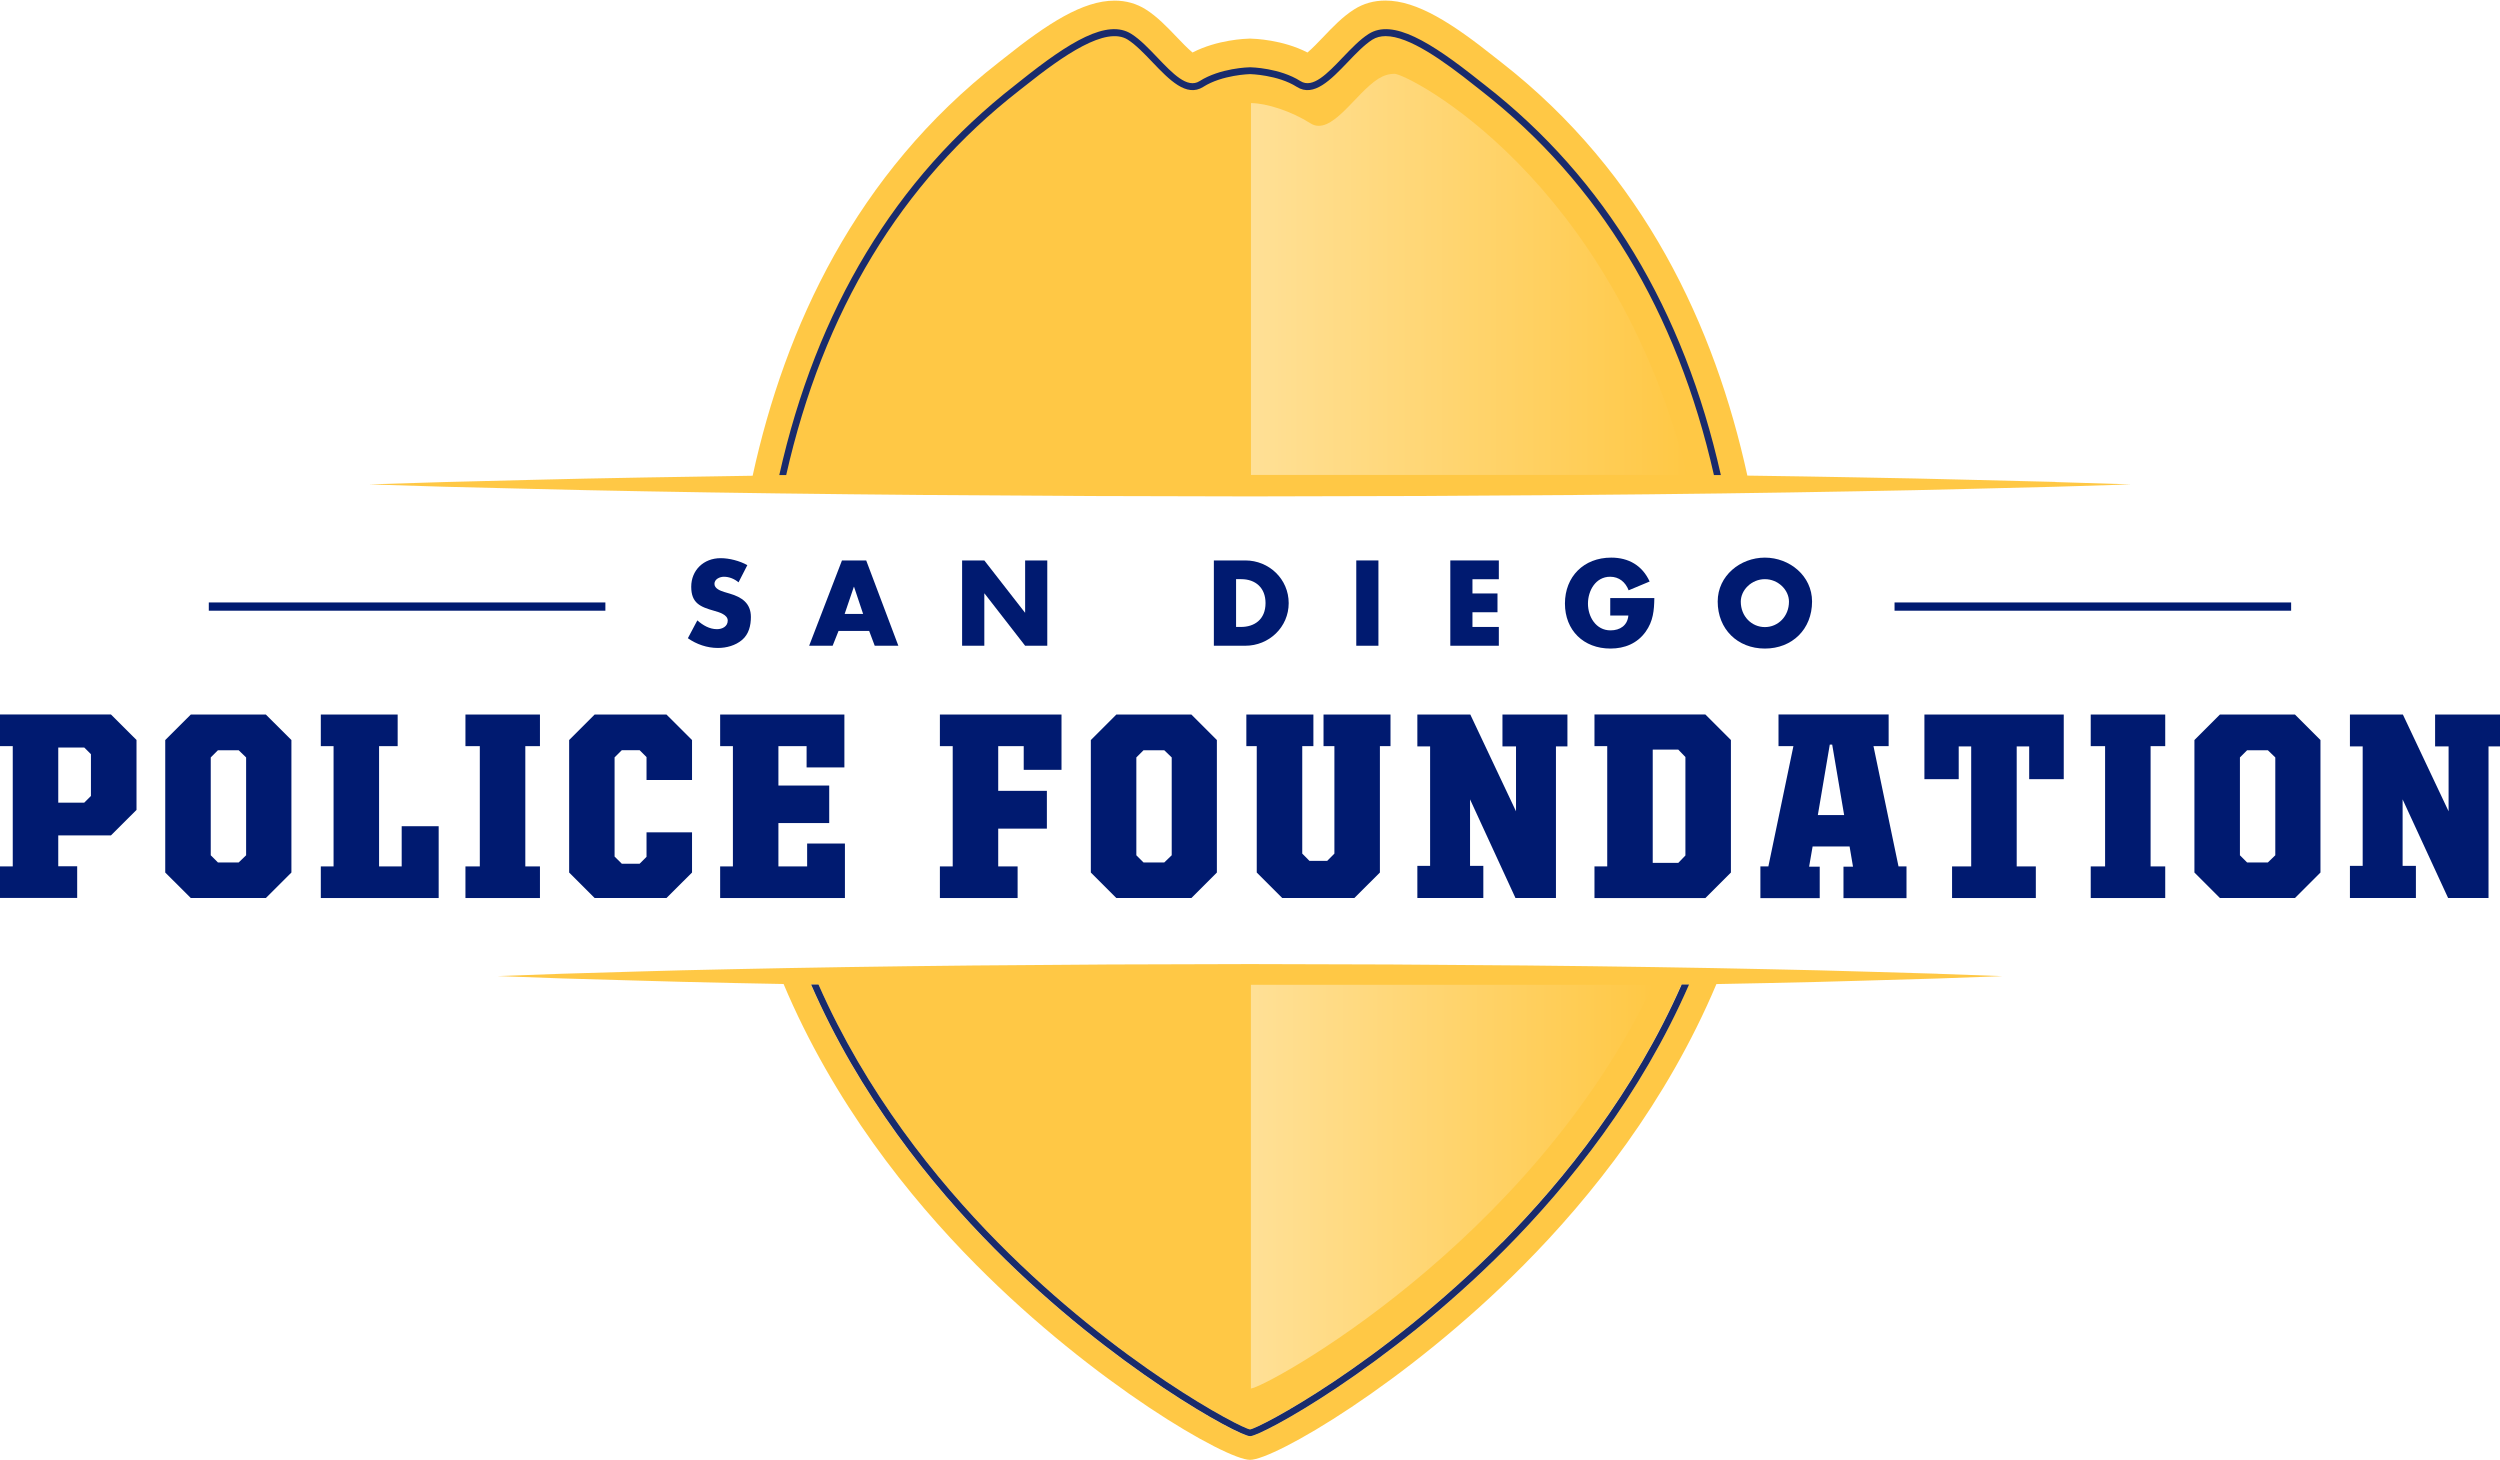
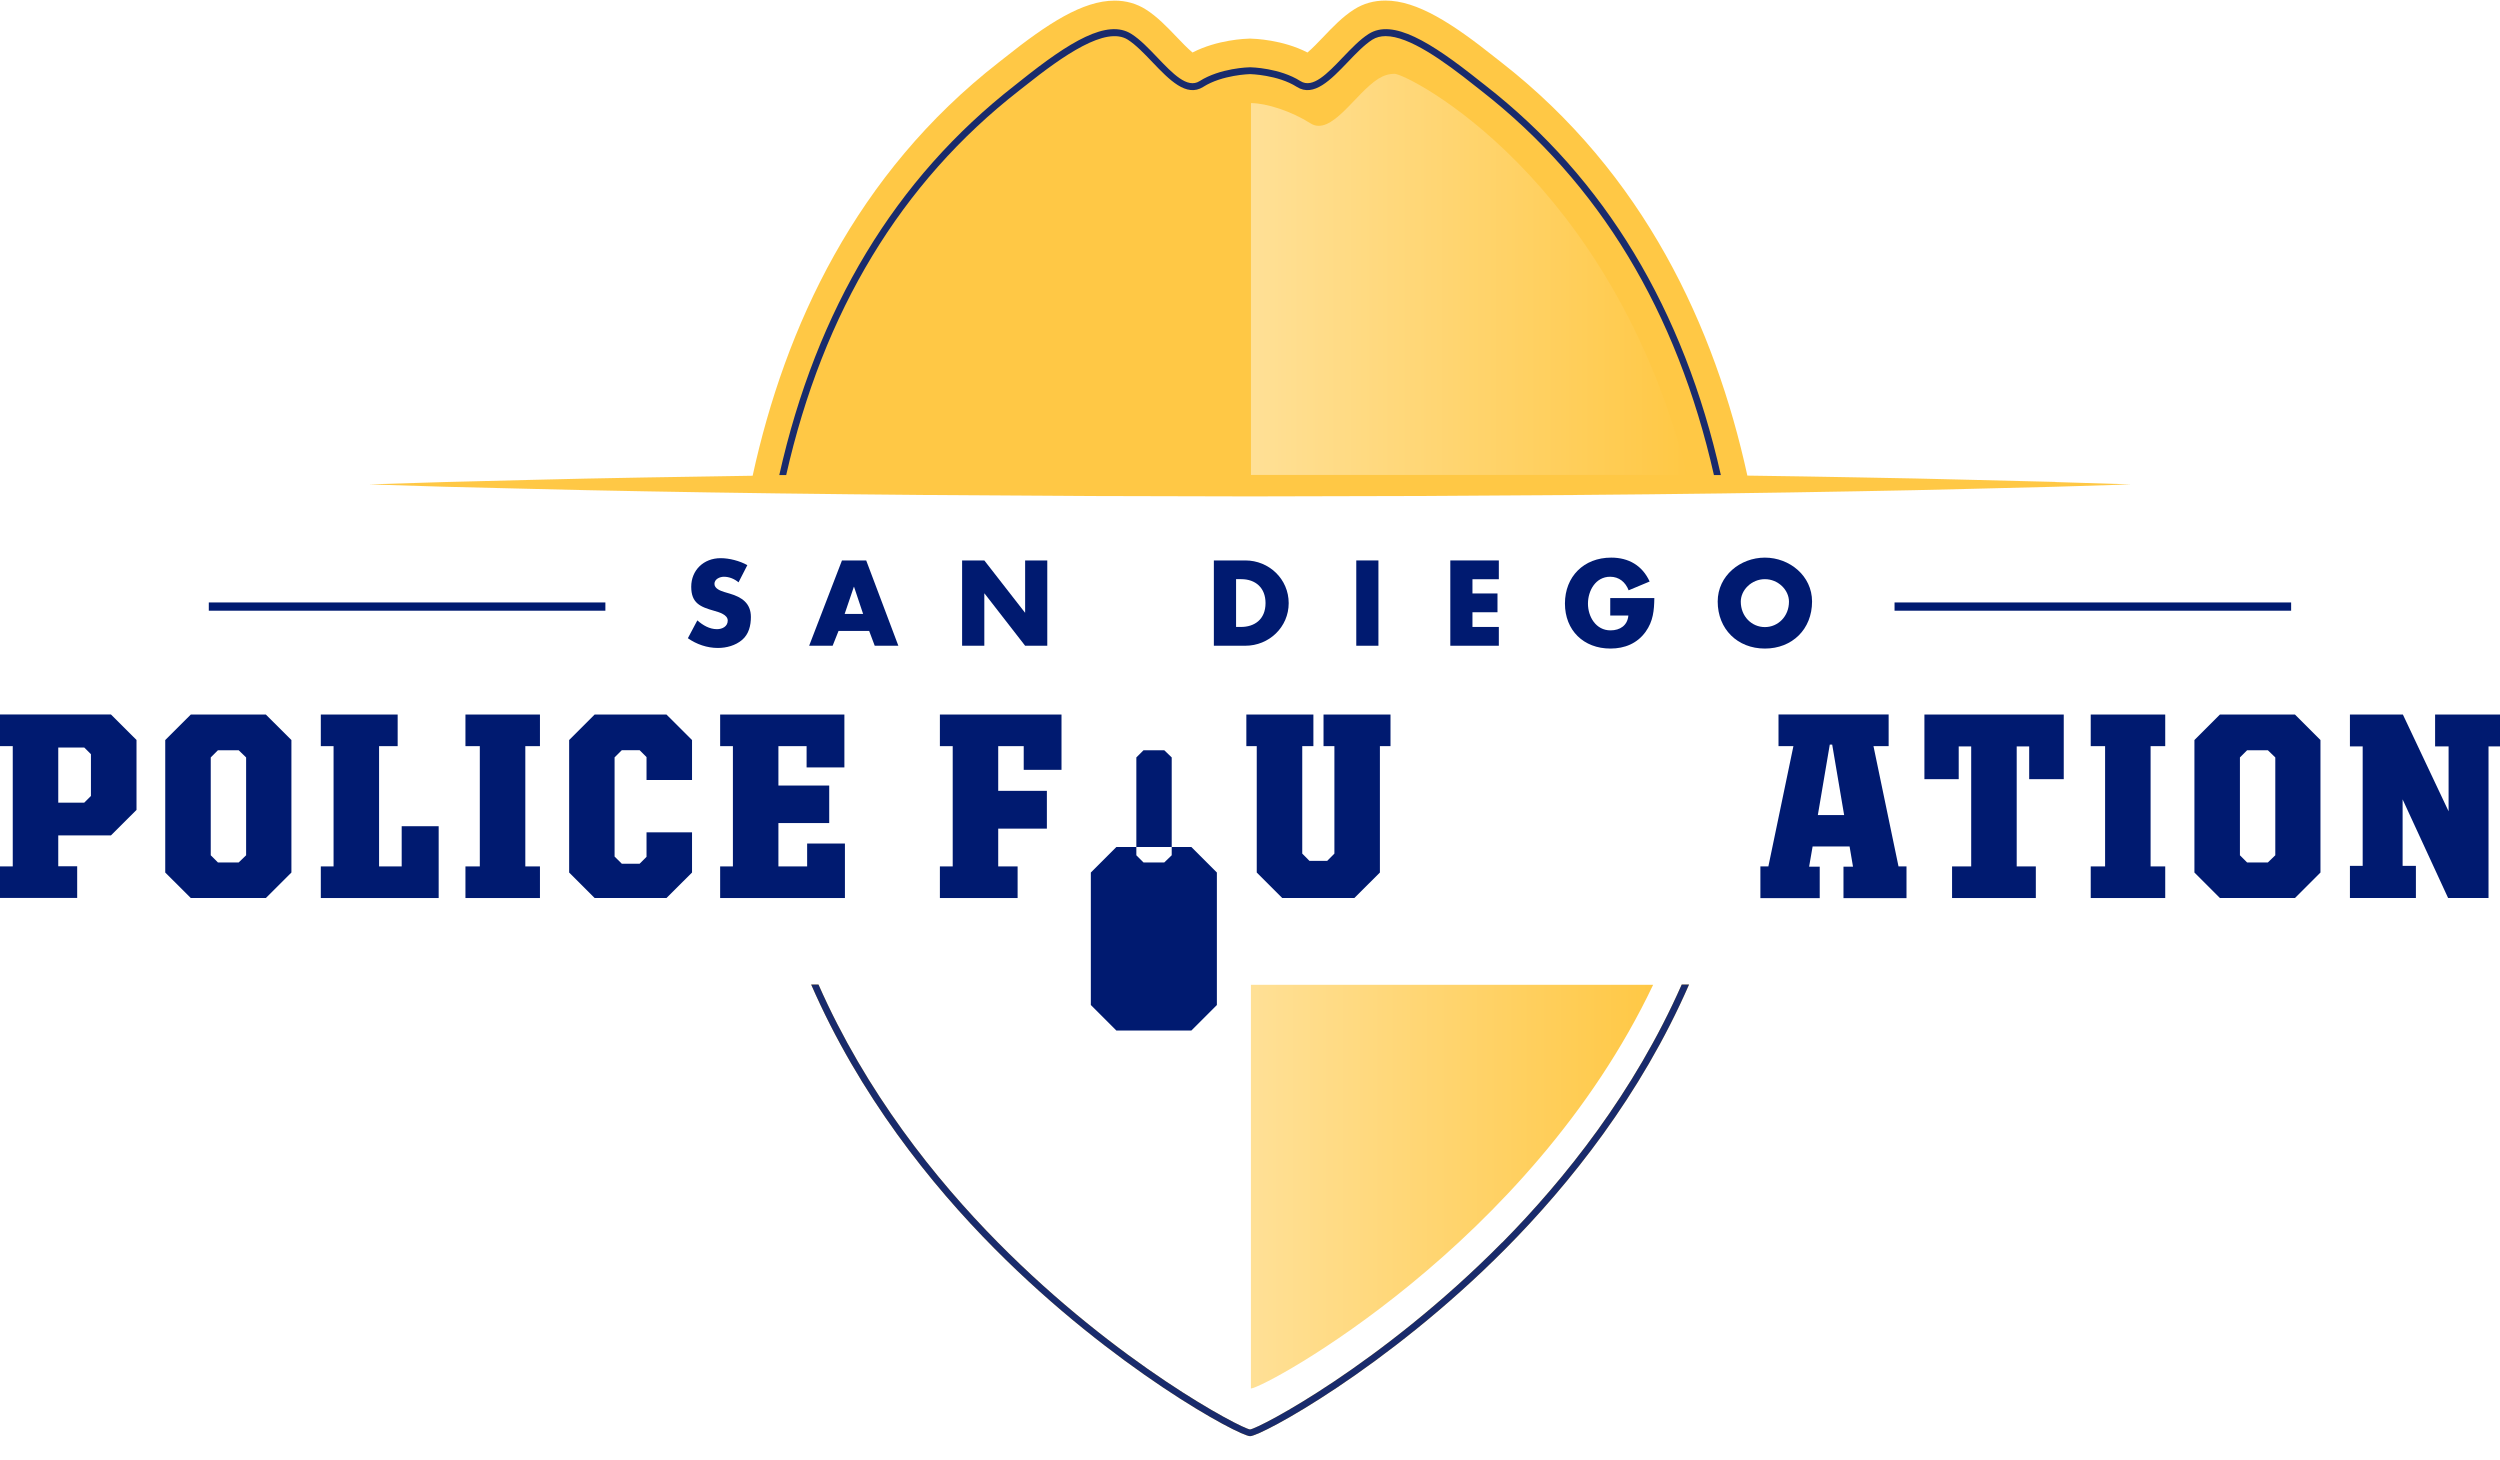
<svg xmlns="http://www.w3.org/2000/svg" id="Layer_1" width="5.17in" height="3.02in" viewBox="0 0 372.49 217.42">
  <defs>
    <style>.cls-1{fill:url(#linear-gradient);}.cls-1,.cls-2,.cls-3,.cls-4,.cls-5{stroke-width:0px;}.cls-2{opacity:.9;}.cls-2,.cls-5{fill:#001a70;}.cls-3{fill:url(#linear-gradient-2);}.cls-4{fill:#ffc845;}</style>
    <linearGradient id="linear-gradient" x1="186.38" y1="176.73" x2="246.3" y2="176.73" gradientUnits="userSpaceOnUse">
      <stop offset="0" stop-color="#ffe096" />
      <stop offset="1" stop-color="#ffc845" />
    </linearGradient>
    <linearGradient id="linear-gradient-2" x1="186.38" y1="40.8" x2="251.4" y2="40.8" gradientUnits="userSpaceOnUse">
      <stop offset="0" stop-color="#ffe096" />
      <stop offset="1" stop-color="#ffc845" />
    </linearGradient>
  </defs>
  <path class="cls-5" d="m0,129.01h1.9v-17.92H0v-4.72h16.53l3.81,3.8v10.42l-3.81,3.8h-7.85v4.6h2.82v4.72H0v-4.72Zm12.56-9.51l.99-.99v-6.22l-.99-.99h-3.88v8.21h3.88Z" />
  <path class="cls-5" d="m24.62,129.92v-19.74l3.81-3.8h11.18l3.81,3.8v19.74l-3.81,3.8h-11.18l-3.81-3.8Zm10.94-1.5l1.11-1.07v-14.58l-1.11-1.07h-3.09l-1.07,1.07v14.58l1.07,1.07h3.09Z" />
  <polygon class="cls-5" points="47.8 129.01 49.7 129.01 49.7 111.09 47.8 111.09 47.8 106.38 59.25 106.38 59.25 111.09 56.48 111.09 56.48 129.01 59.85 129.01 59.85 123.02 65.36 123.02 65.36 133.72 47.8 133.72 47.8 129.01" />
  <polygon class="cls-5" points="69.35 129.01 71.49 129.01 71.49 111.09 69.35 111.09 69.35 106.38 80.45 106.38 80.45 111.09 78.27 111.09 78.27 129.01 80.45 129.01 80.45 133.72 69.35 133.72 69.35 129.01" />
  <polygon class="cls-5" points="84.8 129.92 84.8 110.18 88.6 106.38 99.3 106.38 103.11 110.18 103.11 116.13 96.33 116.13 96.33 112.72 95.3 111.69 92.65 111.69 91.57 112.76 91.57 127.54 92.65 128.61 95.3 128.61 96.33 127.58 96.33 123.93 103.11 123.93 103.11 129.92 99.3 133.72 88.6 133.72 84.8 129.92" />
  <polygon class="cls-5" points="107.3 129.01 109.2 129.01 109.2 111.09 107.3 111.09 107.3 106.38 125.81 106.38 125.81 114.26 120.18 114.26 120.18 111.09 115.98 111.09 115.98 116.96 123.55 116.96 123.55 122.55 115.98 122.55 115.98 129.01 120.26 129.01 120.26 125.6 125.89 125.6 125.89 133.72 107.3 133.72 107.3 129.01" />
  <polygon class="cls-5" points="140.04 129.01 141.95 129.01 141.95 111.09 140.04 111.09 140.04 106.38 158.16 106.38 158.16 114.62 152.53 114.62 152.53 111.09 148.73 111.09 148.73 117.75 155.98 117.75 155.98 123.38 148.73 123.38 148.73 129.01 151.62 129.01 151.62 133.72 140.04 133.72 140.04 129.01" />
-   <path class="cls-5" d="m162.53,129.92v-19.74l3.8-3.8h11.18l3.8,3.8v19.74l-3.8,3.8h-11.18l-3.8-3.8Zm10.94-1.5l1.11-1.07v-14.58l-1.11-1.07h-3.09l-1.07,1.07v14.58l1.07,1.07h3.09Z" />
+   <path class="cls-5" d="m162.53,129.92l3.8-3.8h11.18l3.8,3.8v19.74l-3.8,3.8h-11.18l-3.8-3.8Zm10.94-1.5l1.11-1.07v-14.58l-1.11-1.07h-3.09l-1.07,1.07v14.58l1.07,1.07h3.09Z" />
  <polygon class="cls-5" points="187.25 129.92 187.25 111.09 185.7 111.09 185.7 106.38 195.69 106.38 195.69 111.09 194.03 111.09 194.03 127.1 195.1 128.18 197.75 128.18 198.82 127.1 198.82 111.09 197.2 111.09 197.2 106.38 207.18 106.38 207.18 111.09 205.6 111.09 205.6 129.92 201.79 133.72 191.05 133.72 187.25 129.92" />
-   <polygon class="cls-5" points="211.18 128.93 213.08 128.93 213.08 111.13 211.18 111.13 211.18 106.38 219.07 106.38 225.88 120.8 225.88 111.13 223.86 111.13 223.86 106.38 233.54 106.38 233.54 111.13 231.83 111.13 231.83 133.72 225.8 133.72 219.03 119.02 219.03 128.93 221.01 128.93 221.01 133.72 211.18 133.72 211.18 128.93" />
-   <path class="cls-5" d="m237.57,129.01h1.9v-17.92h-1.9v-4.72h16.52l3.81,3.81v19.74l-3.81,3.81h-16.52v-4.72Zm12.48-.52l1.07-1.11v-14.67l-1.07-1.11h-3.8v16.88h3.8Z" />
  <path class="cls-5" d="m262.29,129.01h1.19l3.73-17.92h-2.22v-4.72h16.41v4.72h-2.26l3.73,17.92h1.19v4.72h-9.39v-4.68h1.42l-.51-3.01h-5.51l-.52,3.01h1.58v4.68h-8.84v-4.72Zm8.56-7.65h3.92l-1.78-10.5h-.36l-1.78,10.5Z" />
  <polygon class="cls-5" points="290.85 129.01 293.7 129.01 293.7 111.13 291.84 111.13 291.84 116.01 286.73 116.01 286.73 106.38 307.49 106.38 307.49 116.01 302.34 116.01 302.34 111.13 300.48 111.13 300.48 129.01 303.33 129.01 303.33 133.72 290.85 133.72 290.85 129.01" />
  <polygon class="cls-5" points="311.51 129.01 313.65 129.01 313.65 111.09 311.51 111.09 311.51 106.38 322.61 106.38 322.61 111.09 320.43 111.09 320.43 129.01 322.61 129.01 322.61 133.72 311.51 133.72 311.51 129.01" />
  <path class="cls-5" d="m326.96,129.92v-19.74l3.8-3.8h11.18l3.8,3.8v19.74l-3.8,3.8h-11.18l-3.8-3.8Zm10.94-1.5l1.11-1.07v-14.58l-1.11-1.07h-3.09l-1.07,1.07v14.58l1.07,1.07h3.09Z" />
  <polygon class="cls-5" points="350.13 128.93 352.03 128.93 352.03 111.13 350.13 111.13 350.13 106.38 358.02 106.38 364.83 120.8 364.83 111.13 362.82 111.13 362.82 106.38 372.49 106.38 372.49 111.13 370.78 111.13 370.78 133.72 364.76 133.72 357.98 119.02 357.98 128.93 359.96 128.93 359.96 133.72 350.13 133.72 350.13 128.93" />
  <rect class="cls-5" x="282.28" y="89.68" width="59.09" height="1.23" />
  <rect class="cls-5" x="31.11" y="89.68" width="59.09" height="1.23" />
  <path class="cls-4" d="m306.24,71.72c-7.18-.15-17.43-.48-29.74-.68-5.06-.1-10.47-.18-16.15-.26-4.84-22.15-15.37-44.98-36.68-61.59l-.84-.66c-6.42-5.12-11.67-8.53-16.41-8.53-1.72,0-3.28.44-4.66,1.32-1.71,1.08-3.18,2.62-4.6,4.11-.66.69-1.65,1.73-2.35,2.31-3.71-1.92-7.96-2.06-8.48-2.07h-.17c-.52.01-4.77.15-8.48,2.07-.71-.58-1.7-1.62-2.36-2.31-1.42-1.48-2.88-3.02-4.59-4.1-1.38-.88-2.95-1.32-4.66-1.32-4.74,0-9.99,3.41-16.41,8.53l-.84.66c-21.31,16.61-31.84,39.44-36.68,61.6-5.68.08-11.09.17-16.15.26-12.31.2-22.56.52-29.74.68-7.18.22-11.28.35-11.28.35,0,0,4.1.13,11.28.35,7.18.15,17.44.47,29.74.68,12.31.23,26.67.42,42.05.55,7.69.05,15.64.1,23.72.15,8.08.02,16.28.04,24.49.06,8.2-.02,16.41-.04,24.49-.06,8.08-.05,16.02-.1,23.72-.15,15.38-.12,29.74-.32,42.05-.55,12.31-.2,22.57-.53,29.74-.68,7.18-.22,11.28-.35,11.28-.35,0,0-4.1-.13-11.28-.35Z" />
-   <path class="cls-4" d="m288.71,145c-6.13-.15-14.89-.48-25.4-.68-10.51-.23-22.77-.42-35.91-.55-6.57-.05-13.36-.1-20.25-.15-6.9-.02-13.9-.04-20.91-.06-7.01.02-14.01.04-20.91.06-6.9.05-13.68.1-20.25.15-13.13.13-25.4.32-35.91.55-10.51.2-19.27.52-25.4.68-6.13.22-9.63.35-9.63.35,0,0,3.5.13,9.63.35,6.13.15,14.89.47,25.4.68,2.43.05,4.97.1,7.58.15,7.41,17.59,18.62,31.7,28.7,41.85,17.64,17.78,37.24,29.05,40.8,29.05s23.15-11.27,40.79-29.05c10.07-10.15,21.29-24.26,28.7-41.84,2.61-.05,5.15-.1,7.58-.15,10.51-.2,19.27-.53,25.4-.68,6.13-.22,9.63-.35,9.63-.35,0,0-3.5-.13-9.63-.35Zm-64.42,40.99c-17.72,17.86-36.43,27.92-38.05,27.92s-20.32-10.06-38.05-27.92c-9.56-9.63-20.17-22.91-27.35-39.39.37,0,.73.01,1.1.02,7.08,16.05,17.43,29.01,26.75,38.44,17.94,18.14,36.17,27.66,37.55,27.84,1.38-.18,19.62-9.7,37.55-27.84,9.32-9.43,19.67-22.39,26.74-38.43.37,0,.73-.01,1.1-.02-7.18,16.48-17.8,29.75-27.35,39.38Z" />
  <path class="cls-5" d="m110.05,86.69c-.61-.51-1.38-.84-2.19-.84-.61,0-1.41.35-1.41,1.06s.89,1.03,1.46,1.21l.84.25c1.77.52,3.13,1.42,3.13,3.47,0,1.27-.3,2.56-1.31,3.42-.99.84-2.33,1.2-3.61,1.2-1.6,0-3.17-.54-4.47-1.45l1.41-2.66c.83.73,1.81,1.31,2.93,1.31.77,0,1.6-.39,1.6-1.28s-1.3-1.25-2-1.45c-2.08-.59-3.44-1.13-3.44-3.59s1.84-4.26,4.38-4.26c1.28,0,2.85.4,3.98,1.04l-1.31,2.56Z" />
  <path class="cls-5" d="m124.94,93.92l-.88,2.21h-3.5l4.89-12.71h3.61l4.79,12.71h-3.52l-.83-2.21h-4.55Zm2.31-6.57h-.03l-1.37,4.04h2.75l-1.35-4.04Z" />
  <polygon class="cls-5" points="143.35 83.42 146.66 83.42 152.71 91.19 152.74 91.19 152.74 83.42 156.04 83.42 156.04 96.13 152.74 96.13 146.69 88.34 146.66 88.34 146.66 96.13 143.35 96.13 143.35 83.42" />
  <path class="cls-5" d="m180.86,83.42h4.69c3.54,0,6.46,2.78,6.46,6.36s-2.93,6.35-6.46,6.35h-4.69v-12.71Zm3.3,9.91h.74c1.97,0,3.66-1.08,3.66-3.56,0-2.28-1.5-3.56-3.62-3.56h-.77v7.11Z" />
  <rect class="cls-5" x="202.08" y="83.42" width="3.3" height="12.71" />
  <polygon class="cls-5" points="219.39 86.22 219.39 88.34 223.12 88.34 223.12 91.14 219.39 91.14 219.39 93.33 223.32 93.33 223.32 96.13 216.09 96.13 216.09 83.42 223.32 83.42 223.32 86.22 219.39 86.22" />
  <path class="cls-5" d="m246.49,89.03c-.03,1.85-.17,3.44-1.3,5.02-1.25,1.74-3.12,2.5-5.24,2.5-4,0-6.78-2.71-6.78-6.71s2.8-6.84,6.89-6.84c2.61,0,4.64,1.18,5.73,3.56l-3.13,1.31c-.46-1.21-1.42-2.02-2.75-2.02-2.17,0-3.31,2.07-3.31,4.01s1.18,3.98,3.36,3.98c1.43,0,2.53-.74,2.66-2.21h-2.7v-2.6h6.56Z" />
  <path class="cls-5" d="m269.99,89.54c0,4.12-2.95,7.01-7.03,7.01s-7.03-2.9-7.03-7.01c0-3.84,3.37-6.54,7.03-6.54s7.03,2.7,7.03,6.54m-10.62.02c0,2.19,1.62,3.79,3.59,3.79s3.59-1.6,3.59-3.79c0-1.75-1.62-3.35-3.59-3.35s-3.59,1.6-3.59,3.35" />
  <path class="cls-4" d="m223.8,185.06c-17.93,18.14-36.17,27.67-37.55,27.84-1.38-.18-19.62-9.7-37.55-27.84-9.32-9.43-19.67-22.39-26.75-38.45h-1.09c7.18,16.47,17.79,29.75,27.35,39.37,17.72,17.86,36.43,27.92,38.05,27.92s20.32-10.06,38.05-27.92c9.55-9.63,20.17-22.9,27.35-39.37h-1.09c-7.08,16.05-17.43,29.01-26.75,38.45Z" />
  <path class="cls-2" d="m223.8,185.06c-17.93,18.14-36.17,27.67-37.55,27.84-1.38-.18-19.62-9.7-37.55-27.84-9.32-9.43-19.67-22.39-26.75-38.45h-1.09c7.18,16.47,17.79,29.75,27.35,39.37,17.72,17.86,36.43,27.92,38.05,27.92s20.32-10.06,38.05-27.92c9.55-9.63,20.17-22.9,27.35-39.37h-1.09c-7.08,16.05-17.43,29.01-26.75,38.45Z" />
  <path class="cls-2" d="m221.3,12.63c-.33-.26-.62-.48-.87-.68-7.31-5.83-12.92-9.25-16.5-6.98-1.3.82-2.59,2.18-3.85,3.49-2.31,2.42-4.49,4.7-6.32,3.54-3.06-1.95-7.32-2.06-7.5-2.06-.2,0-4.46.11-7.52,2.06-1.83,1.17-4.01-1.12-6.32-3.54-1.25-1.31-2.55-2.67-3.85-3.49-3.59-2.27-9.19,1.14-16.5,6.98-.25.2-.54.43-.87.69-17.83,13.9-29.55,33.36-35.09,58.06h1.03c5.51-24.36,17.1-43.56,34.68-57.27.33-.26.63-.49.88-.69,5.75-4.58,12.07-8.98,15.34-6.91,1.19.76,2.45,2.07,3.66,3.34,2.49,2.6,5.06,5.3,7.58,3.69,2.83-1.8,6.94-1.9,6.98-1.9.02,0,4.14.1,6.96,1.9,2.52,1.61,5.1-1.09,7.59-3.69,1.21-1.27,2.47-2.58,3.66-3.34.57-.36,1.24-.53,1.98-.53,3.49,0,8.62,3.66,13.36,7.44.25.2.55.43.88.69,17.58,13.71,29.17,32.9,34.68,57.27h1.03c-5.54-24.7-17.27-44.16-35.09-58.06Z" />
  <path class="cls-1" d="m186.38,206.8c2.22-.16,41.57-21.47,59.93-60.15h-59.93v60.15Z" />
  <path class="cls-3" d="m207.75,10.92c-.84,0-1.62.25-2.4.74-3.44,2.18-6.99,8.62-10.1,6.63-2.81-1.79-6.55-3.01-8.86-3.01v55.4h65.02c-11.31-44.45-41.67-59.77-43.65-59.77Z" />
</svg>